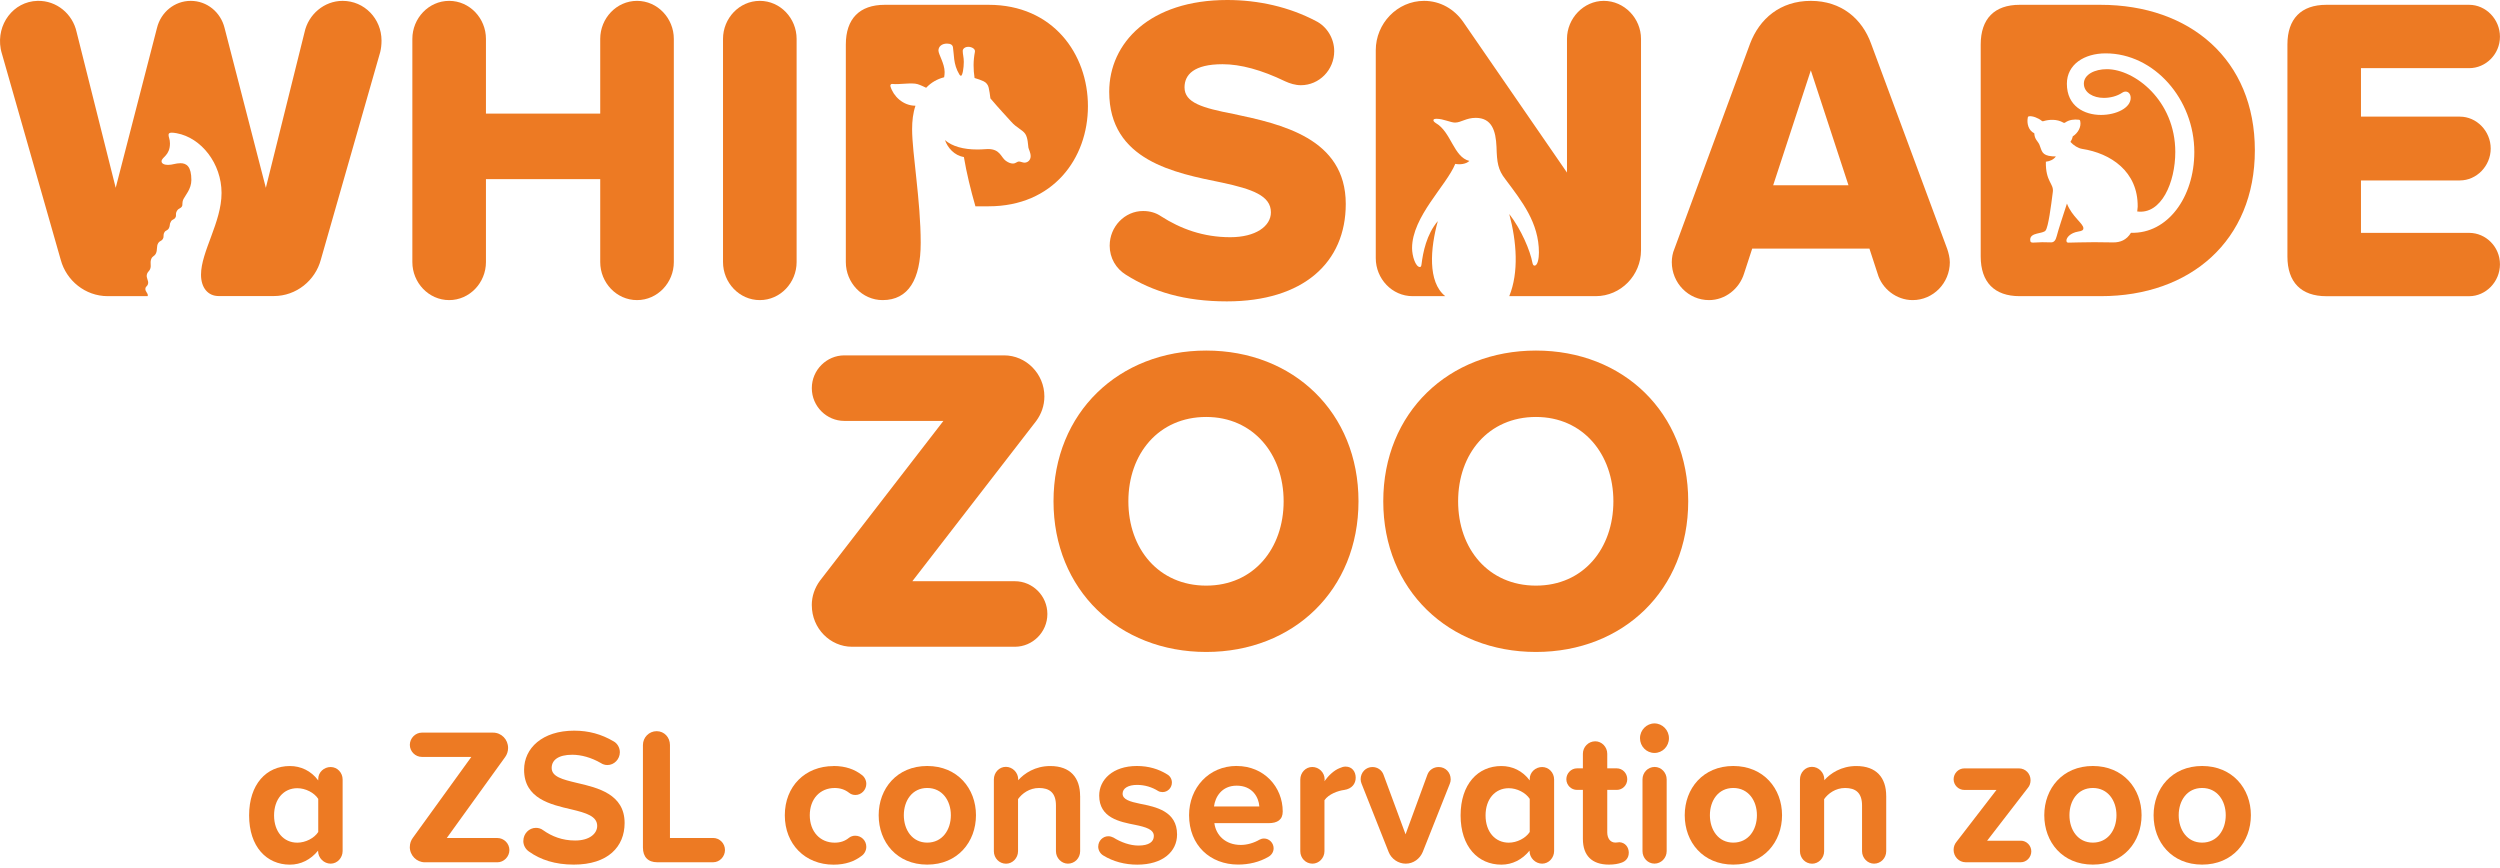
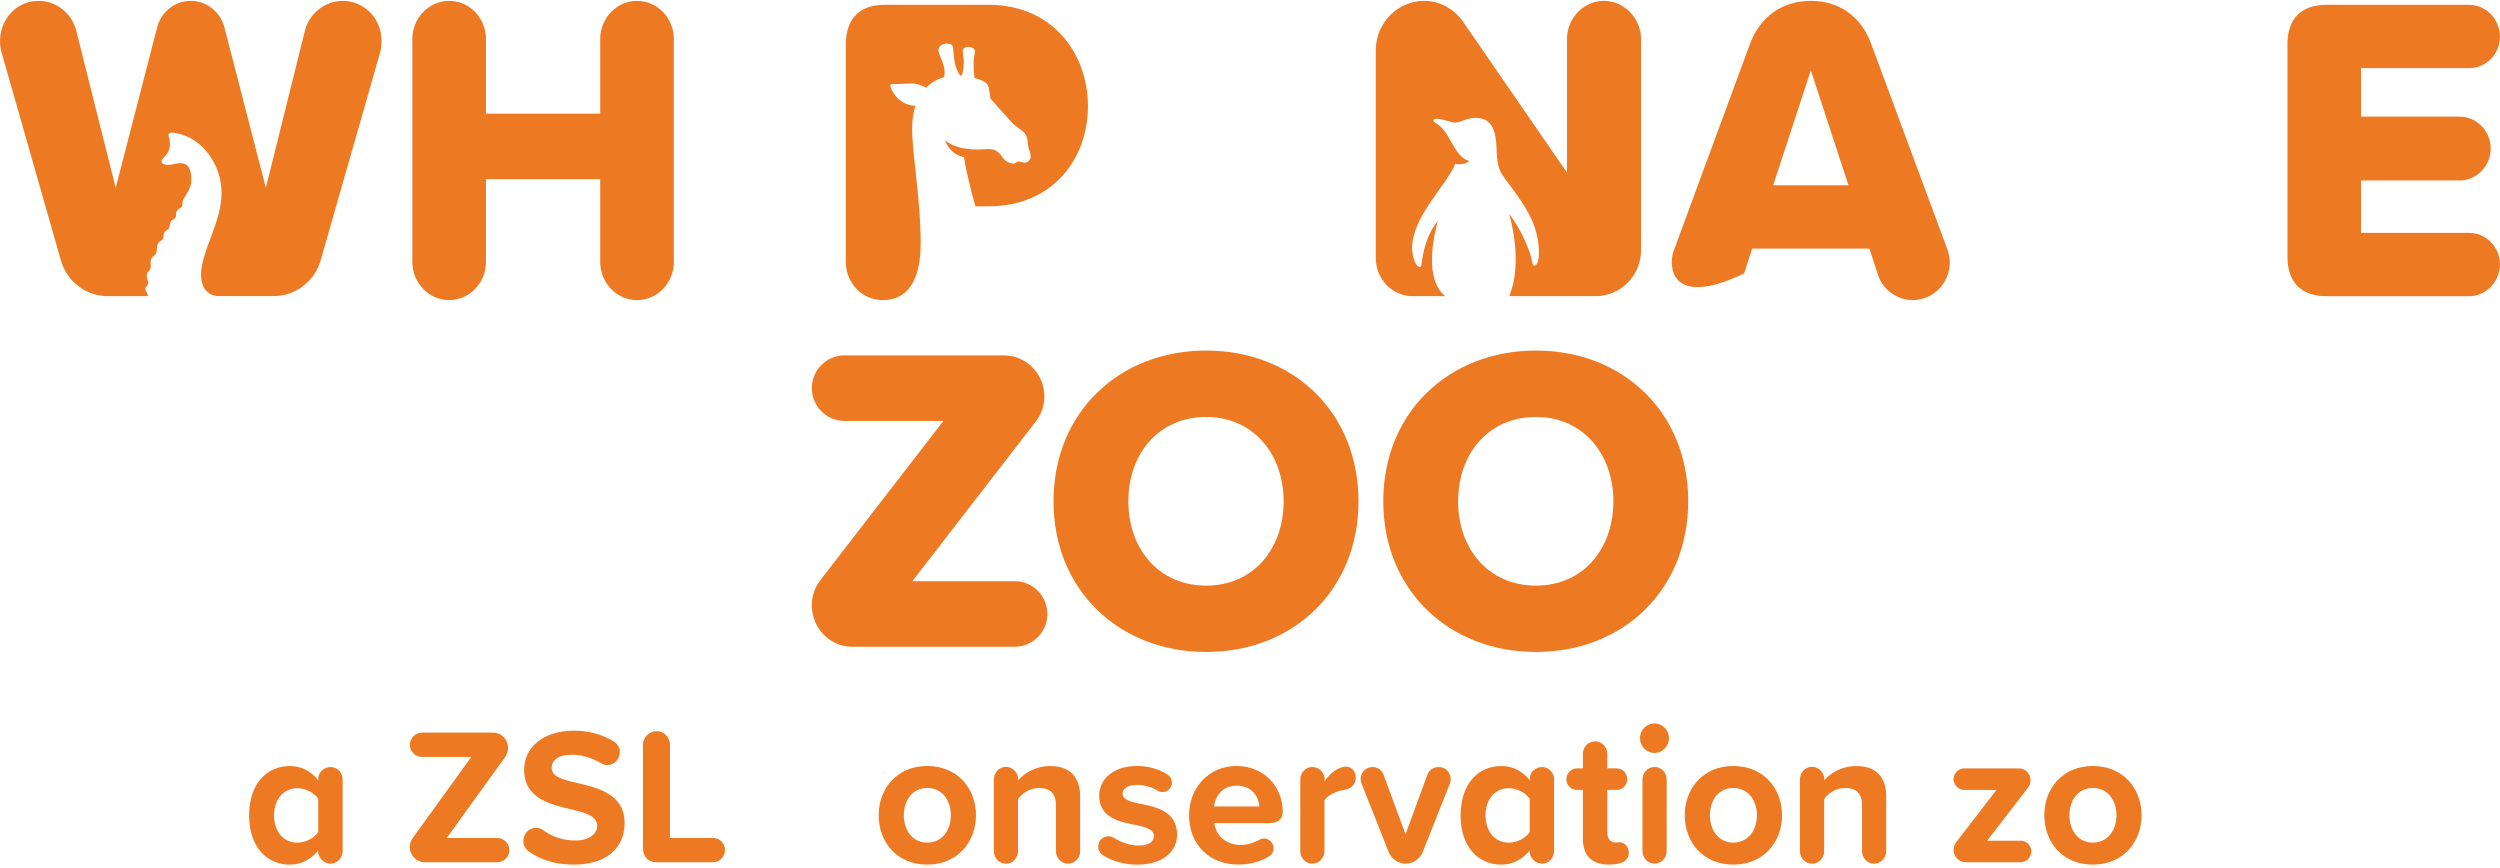
<svg xmlns="http://www.w3.org/2000/svg" width="121" height="42" viewBox="0 0 121 42" fill="none">
  <g clip-path="url(#clip0_4105_10165)">
    <path d="M39.29 29.294C39.29 28.85 39.435 28.449 39.683 28.109L45.661 20.372H40.864C40.015 20.372 39.292 19.674 39.292 18.786C39.292 17.899 40.017 17.2 40.864 17.2H48.602C49.657 17.2 50.548 18.087 50.548 19.188C50.548 19.631 50.403 20.033 50.155 20.372L44.157 28.131H49.121C49.97 28.131 50.693 28.83 50.693 29.717C50.693 30.605 49.968 31.303 49.121 31.303H41.238C40.182 31.303 39.292 30.416 39.292 29.296L39.29 29.294Z" fill="#ED7A23" />
    <path d="M58.381 16.967C62.603 16.967 65.751 19.969 65.751 24.261C65.751 28.553 62.603 31.555 58.381 31.555C54.158 31.555 50.99 28.553 50.99 24.261C50.99 19.969 54.157 16.967 58.381 16.967ZM58.381 20.181C56.083 20.181 54.613 21.958 54.613 24.263C54.613 26.567 56.083 28.344 58.381 28.344C60.679 28.344 62.128 26.547 62.128 24.263C62.128 21.978 60.657 20.181 58.381 20.181Z" fill="#ED7A23" />
    <path d="M74.341 16.967C78.563 16.967 81.71 19.969 81.71 24.261C81.71 28.553 78.563 31.555 74.341 31.555C70.118 31.555 66.95 28.553 66.95 24.261C66.95 19.969 70.117 16.967 74.341 16.967ZM74.341 20.181C72.043 20.181 70.573 21.958 70.573 24.263C70.573 26.567 72.043 28.344 74.341 28.344C76.639 28.344 78.088 26.547 78.088 24.263C78.088 21.978 76.617 20.181 74.341 20.181Z" fill="#ED7A23" />
    <path d="M29.051 12.686V8.669H23.52V12.686C23.52 13.68 22.734 14.525 21.739 14.525C20.745 14.525 19.958 13.68 19.958 12.686V1.881C19.958 0.887 20.745 0.042 21.739 0.042C22.734 0.042 23.52 0.887 23.52 1.881V5.497H29.051V1.881C29.051 0.887 29.838 0.042 30.832 0.042C31.827 0.042 32.613 0.887 32.613 1.881V12.686C32.613 13.68 31.827 14.525 30.832 14.525C29.838 14.525 29.051 13.68 29.051 12.686Z" fill="#ED7A23" />
-     <path d="M34.994 12.686V1.881C34.994 0.887 35.78 0.042 36.775 0.042C37.769 0.042 38.556 0.887 38.556 1.881V12.686C38.556 13.68 37.769 14.525 36.775 14.525C35.78 14.525 34.994 13.68 34.994 12.686Z" fill="#ED7A23" />
-     <path d="M94.372 12.686C94.372 13.702 93.565 14.525 92.572 14.525C91.785 14.525 91.082 13.975 90.873 13.236L90.48 12.031H84.807L84.414 13.236C84.186 13.977 83.504 14.525 82.716 14.525C81.721 14.525 80.915 13.7 80.915 12.686C80.915 12.475 80.956 12.242 81.039 12.052L84.703 2.114C85.159 0.909 86.161 0.042 87.642 0.042C89.123 0.042 90.127 0.909 90.561 2.114L94.247 12.052C94.31 12.242 94.371 12.475 94.371 12.686H94.372ZM89.466 8.966L87.644 3.405L85.822 8.966H89.466Z" fill="#ED7A23" />
+     <path d="M94.372 12.686C94.372 13.702 93.565 14.525 92.572 14.525C91.785 14.525 91.082 13.975 90.873 13.236L90.48 12.031H84.807L84.414 13.236C81.721 14.525 80.915 13.7 80.915 12.686C80.915 12.475 80.956 12.242 81.039 12.052L84.703 2.114C85.159 0.909 86.161 0.042 87.642 0.042C89.123 0.042 90.127 0.909 90.561 2.114L94.247 12.052C94.31 12.242 94.371 12.475 94.371 12.686H94.372ZM89.466 8.966L87.644 3.405L85.822 8.966H89.466Z" fill="#ED7A23" />
    <path d="M110.711 12.411V2.156C110.711 0.909 111.374 0.233 112.595 0.233H119.508C120.316 0.233 120.998 0.931 120.998 1.777C120.998 2.622 120.314 3.299 119.508 3.299H114.271V5.645H119.059C119.867 5.645 120.55 6.344 120.55 7.189C120.55 8.034 119.866 8.733 119.059 8.733H114.271V11.271H119.508C120.316 11.271 120.998 11.947 120.998 12.792C120.998 13.638 120.314 14.336 119.508 14.336H112.595C111.374 14.336 110.711 13.66 110.711 12.413V12.411Z" fill="#ED7A23" />
-     <path d="M53.709 11.883C53.709 10.973 54.435 10.213 55.323 10.213C55.654 10.213 55.944 10.297 56.192 10.466C57.144 11.078 58.242 11.481 59.546 11.481C60.767 11.481 61.512 10.953 61.512 10.277C61.512 9.474 60.621 9.156 59.151 8.839C56.874 8.374 53.686 7.781 53.686 4.441C53.686 2.074 55.652 0 59.4 0C60.912 0 62.402 0.339 63.686 1.016C64.203 1.269 64.576 1.841 64.576 2.475C64.576 3.385 63.851 4.124 62.962 4.124C62.693 4.124 62.424 4.039 62.196 3.933C61.057 3.383 60.043 3.108 59.172 3.108C57.785 3.108 57.331 3.616 57.331 4.228C57.331 4.969 58.18 5.222 59.711 5.517C61.987 6.003 65.135 6.679 65.135 9.872C65.135 12.704 63.084 14.587 59.379 14.587C57.35 14.587 55.797 14.122 54.494 13.298C54.018 13.003 53.708 12.495 53.708 11.881L53.709 11.883Z" fill="#ED7A23" />
    <path d="M16.581 0.042C15.691 0.042 14.924 0.697 14.739 1.564L12.867 9.09L10.869 1.353C10.682 0.592 10.02 0.042 9.233 0.042C8.447 0.042 7.784 0.592 7.598 1.353L5.6 9.09L3.706 1.544C3.515 0.682 2.747 0.018 1.813 0.042C0.639 0.073 -0.179 1.184 0.034 2.363C0.041 2.407 0.052 2.451 0.063 2.495L2.941 12.58C3.21 13.573 4.12 14.334 5.217 14.334H7.145C7.149 14.323 7.152 14.312 7.154 14.298C7.161 14.184 7.03 14.116 7.036 13.982C7.043 13.848 7.135 13.874 7.167 13.727C7.199 13.581 7.068 13.452 7.108 13.291C7.147 13.13 7.231 13.144 7.278 12.989C7.325 12.834 7.255 12.726 7.314 12.552C7.373 12.378 7.468 12.426 7.547 12.264C7.626 12.103 7.567 11.916 7.653 11.775C7.74 11.633 7.811 11.687 7.883 11.56C7.955 11.434 7.874 11.388 7.962 11.238C8.021 11.137 8.113 11.17 8.179 11.036C8.246 10.902 8.185 10.865 8.278 10.713C8.345 10.605 8.416 10.645 8.488 10.532C8.56 10.418 8.463 10.356 8.58 10.183C8.652 10.075 8.75 10.095 8.81 9.982C8.851 9.903 8.797 9.807 8.881 9.633C8.966 9.459 9.262 9.144 9.262 8.716C9.262 8.066 9.036 7.899 8.736 7.899C8.497 7.899 8.354 7.981 8.131 7.981C7.944 7.981 7.819 7.913 7.819 7.809C7.819 7.603 8.226 7.537 8.226 6.943C8.226 6.733 8.158 6.646 8.158 6.529C8.158 6.458 8.199 6.421 8.314 6.421C8.371 6.421 8.447 6.43 8.546 6.447C9.747 6.667 10.723 7.919 10.723 9.34C10.723 10.761 9.729 12.178 9.729 13.296C9.729 13.916 10.057 14.329 10.583 14.329H13.251C14.348 14.329 15.26 13.568 15.527 12.574L18.404 2.516C18.445 2.347 18.466 2.156 18.466 1.965C18.466 0.908 17.639 0.042 16.583 0.042H16.581Z" fill="#ED7A23" />
-     <path d="M101.661 0.233H97.749C96.529 0.233 95.866 0.909 95.866 2.156V12.411C95.866 13.658 96.529 14.334 97.749 14.334H101.683C106.01 14.334 109.135 11.65 109.135 7.274C109.135 2.897 106.008 0.233 101.661 0.233ZM103.139 11.267C102.923 11.621 102.62 11.733 102.283 11.733C101.985 11.733 101.656 11.723 101.363 11.722C100.828 11.72 100.363 11.744 100.11 11.744C100.038 11.744 100.015 11.705 100.015 11.641C100.015 11.505 100.196 11.272 100.593 11.206C100.764 11.179 100.836 11.144 100.836 11.045C100.836 10.818 100.288 10.493 100.04 9.853C99.827 10.511 99.631 11.095 99.546 11.426C99.493 11.641 99.408 11.731 99.274 11.731C99.092 11.731 98.974 11.723 98.841 11.723C98.694 11.723 98.563 11.742 98.41 11.742C98.315 11.742 98.261 11.733 98.261 11.601C98.261 11.238 98.875 11.329 99.006 11.157C99.139 10.985 99.27 9.982 99.358 9.278C99.406 8.88 99.001 8.795 99.02 7.827C99.222 7.803 99.401 7.721 99.503 7.571C99.455 7.574 99.399 7.572 99.335 7.567C98.802 7.525 98.83 7.294 98.71 7.006C98.638 6.834 98.471 6.749 98.46 6.452C98.17 6.307 98.094 5.974 98.143 5.7C98.152 5.647 98.17 5.633 98.216 5.627C98.371 5.607 98.645 5.704 98.821 5.849C98.85 5.873 98.866 5.876 98.9 5.865C99.178 5.779 99.552 5.755 99.866 5.935C99.9 5.955 99.924 5.953 99.956 5.93C100.153 5.792 100.39 5.77 100.608 5.794C100.66 5.799 100.672 5.816 100.683 5.862C100.744 6.146 100.573 6.439 100.32 6.602C100.299 6.712 100.257 6.797 100.209 6.868C100.362 7.039 100.581 7.176 100.776 7.206C102.155 7.42 103.484 8.293 103.464 10.007C103.458 10.086 103.451 10.161 103.442 10.235C104.611 10.392 105.284 8.828 105.284 7.356C105.284 4.861 103.311 3.348 101.972 3.348C101.385 3.348 100.859 3.605 100.859 4.047C100.859 4.488 101.32 4.738 101.823 4.738C102.135 4.738 102.467 4.657 102.721 4.483C102.771 4.448 102.823 4.432 102.875 4.432C103.035 4.432 103.125 4.571 103.125 4.741C103.125 5.224 102.424 5.563 101.688 5.563C100.884 5.563 100.037 5.143 100.037 4.054C100.037 3.117 100.88 2.583 101.913 2.583C104.265 2.583 106.205 4.804 106.205 7.356C106.205 9.553 104.907 11.32 103.142 11.267H103.139Z" fill="#ED7A23" />
    <path d="M47.851 0.233H42.821C41.6 0.233 40.938 0.909 40.938 2.156V12.686C40.938 13.68 41.724 14.525 42.719 14.525C43.97 14.525 44.562 13.515 44.562 11.758C44.562 9.71 44.146 7.404 44.146 6.256C44.146 5.854 44.189 5.469 44.309 5.117C43.703 5.117 43.234 4.65 43.097 4.179C43.078 4.111 43.121 4.054 43.191 4.063C43.51 4.102 44.133 3.986 44.41 4.072C44.571 4.122 44.715 4.197 44.826 4.248C45.067 3.993 45.356 3.827 45.697 3.739C45.713 3.649 45.72 3.564 45.72 3.484C45.719 3.075 45.421 2.633 45.421 2.444C45.421 2.255 45.582 2.11 45.832 2.11C45.999 2.11 46.103 2.165 46.123 2.286C46.153 2.477 46.157 2.671 46.184 2.868C46.216 3.106 46.279 3.346 46.431 3.601C46.453 3.638 46.485 3.667 46.51 3.667C46.589 3.667 46.648 3.282 46.648 2.994C46.648 2.77 46.596 2.626 46.596 2.464C46.596 2.363 46.702 2.266 46.867 2.266C47.033 2.266 47.212 2.367 47.187 2.503C47.101 2.948 47.105 3.354 47.169 3.775C47.343 3.823 47.492 3.882 47.605 3.933C47.733 3.992 47.824 4.107 47.853 4.246C47.886 4.4 47.916 4.584 47.936 4.762C48.381 5.29 48.758 5.68 48.943 5.891C49.2 6.186 49.485 6.278 49.621 6.478C49.751 6.667 49.756 7.024 49.774 7.142C49.787 7.215 49.884 7.391 49.884 7.558C49.884 7.741 49.756 7.873 49.578 7.873C49.514 7.873 49.388 7.818 49.325 7.818C49.21 7.818 49.173 7.915 49.024 7.915C48.934 7.915 48.819 7.882 48.683 7.785C48.444 7.618 48.415 7.213 47.816 7.213C47.672 7.213 47.589 7.235 47.295 7.235C46.634 7.235 46.088 7.087 45.736 6.78C45.869 7.154 46.187 7.525 46.652 7.6C46.781 8.368 46.982 9.193 47.21 9.985H47.853C50.959 9.985 52.656 7.677 52.656 5.141C52.656 2.605 50.957 0.233 47.853 0.233H47.851Z" fill="#ED7A23" />
    <path d="M77.623 0.042C76.65 0.042 75.842 0.887 75.842 1.881V8.352L70.831 1.078C70.397 0.444 69.713 0.042 68.926 0.042C67.623 0.042 66.587 1.142 66.587 2.431V12.495C66.587 13.489 67.373 14.334 68.368 14.334H69.95C69.086 13.647 69.231 12.008 69.59 10.702C69.041 11.344 68.872 12.226 68.804 12.776C68.793 12.878 68.77 12.924 68.725 12.924C68.511 12.924 68.344 12.385 68.344 12.008C68.344 10.488 70.009 8.979 70.434 7.932C70.66 7.976 70.958 7.944 71.118 7.789C70.348 7.602 70.24 6.382 69.49 5.955C69.424 5.907 69.366 5.863 69.379 5.807C69.389 5.761 69.447 5.75 69.537 5.75C69.858 5.75 70.21 5.933 70.423 5.933C70.714 5.933 70.962 5.704 71.422 5.704C72.195 5.704 72.398 6.311 72.431 7.114C72.452 7.858 72.499 8.214 72.858 8.672C73.666 9.75 74.484 10.781 74.484 12.226C74.484 12.49 74.429 12.856 74.271 12.856C74.226 12.856 74.192 12.822 74.17 12.719C74.059 12.123 73.632 11.115 73.048 10.357C73.407 11.698 73.519 13.177 73.048 14.334H77.231C78.452 14.334 79.425 13.32 79.425 12.114V1.881C79.425 0.887 78.617 0.042 77.624 0.042H77.623Z" fill="#ED7A23" />
    <path d="M16.583 37.725V41.189C16.583 41.519 16.325 41.801 16.003 41.801C15.682 41.801 15.395 41.528 15.395 41.189V41.17C15.036 41.612 14.556 41.849 14.03 41.849C12.906 41.849 12.057 40.983 12.057 39.467C12.057 37.951 12.896 37.076 14.03 37.076C14.556 37.076 15.053 37.302 15.403 37.773V37.698C15.403 37.379 15.68 37.124 16.003 37.124C16.326 37.124 16.583 37.397 16.583 37.727V37.725ZM15.403 40.266V38.666C15.21 38.365 14.786 38.149 14.389 38.149C13.725 38.149 13.265 38.677 13.265 39.467C13.265 40.257 13.727 40.785 14.389 40.785C14.786 40.785 15.21 40.569 15.403 40.268V40.266Z" fill="#ED7A23" />
    <path d="M19.836 40.99C19.836 40.822 19.892 40.67 19.983 40.549L22.813 36.634H20.416C20.102 36.634 19.836 36.37 19.836 36.051C19.836 35.732 20.104 35.459 20.416 35.459H23.863C24.269 35.459 24.592 35.789 24.592 36.203C24.592 36.363 24.536 36.524 24.453 36.636L21.624 40.56H24.075C24.389 40.56 24.655 40.824 24.655 41.143C24.655 41.462 24.387 41.735 24.075 41.735H20.563C20.166 41.735 19.834 41.405 19.834 40.99H19.836Z" fill="#ED7A23" />
    <path d="M25.33 40.699C25.33 40.351 25.606 40.068 25.938 40.068C26.067 40.068 26.188 40.105 26.288 40.182C26.712 40.483 27.218 40.681 27.836 40.681C28.554 40.681 28.904 40.332 28.904 39.975C28.904 39.504 28.369 39.344 27.66 39.175C26.655 38.941 25.366 38.658 25.366 37.256C25.366 36.211 26.251 35.364 27.789 35.364C28.489 35.364 29.107 35.532 29.698 35.881C29.873 35.974 30.001 36.181 30.001 36.407C30.001 36.746 29.724 37.028 29.401 37.028C29.281 37.028 29.172 36.992 29.087 36.935C28.617 36.662 28.128 36.53 27.696 36.53C27.014 36.53 26.701 36.794 26.701 37.169C26.701 37.593 27.216 37.725 27.927 37.894C28.942 38.128 30.231 38.44 30.231 39.832C30.231 40.98 29.428 41.847 27.77 41.847C26.866 41.847 26.157 41.612 25.604 41.216C25.439 41.104 25.328 40.915 25.328 40.699H25.33Z" fill="#ED7A23" />
    <path d="M31.118 41.018V36.058C31.118 35.692 31.412 35.389 31.782 35.389C32.152 35.389 32.426 35.69 32.426 36.058V40.558H34.518C34.832 40.558 35.089 40.822 35.089 41.141C35.089 41.46 34.83 41.733 34.518 41.733H31.809C31.367 41.733 31.118 41.478 31.118 41.018Z" fill="#ED7A23" />
-     <path d="M40.344 37.074C40.934 37.074 41.367 37.243 41.699 37.498C41.837 37.591 41.929 37.762 41.929 37.94C41.929 38.231 41.69 38.477 41.403 38.477C41.282 38.477 41.182 38.44 41.099 38.374C40.897 38.215 40.667 38.139 40.399 38.139C39.69 38.139 39.193 38.666 39.193 39.458C39.193 40.25 39.69 40.785 40.399 40.785C40.667 40.785 40.897 40.71 41.09 40.55C41.173 40.484 41.284 40.448 41.394 40.448C41.688 40.448 41.929 40.682 41.929 40.985C41.929 41.163 41.837 41.333 41.699 41.427C41.367 41.682 40.934 41.85 40.344 41.85C38.97 41.85 37.985 40.862 37.985 39.46C37.985 38.057 38.97 37.078 40.344 37.078V37.074Z" fill="#ED7A23" />
    <path d="M42.528 39.456C42.528 38.167 43.413 37.074 44.878 37.074C46.343 37.074 47.237 38.165 47.237 39.456C47.237 40.747 46.352 41.847 44.878 41.847C43.404 41.847 42.528 40.754 42.528 39.456ZM46.022 39.456C46.022 38.75 45.607 38.138 44.878 38.138C44.15 38.138 43.745 38.75 43.745 39.456C43.745 40.162 44.151 40.783 44.878 40.783C45.605 40.783 46.022 40.171 46.022 39.456Z" fill="#ED7A23" />
    <path d="M52.279 38.525V41.198C52.279 41.528 52.02 41.801 51.688 41.801C51.374 41.801 51.108 41.528 51.108 41.198V38.987C51.108 38.356 50.785 38.139 50.288 38.139C49.826 38.139 49.467 38.404 49.273 38.677V41.2C49.273 41.53 49.006 41.803 48.693 41.803C48.361 41.803 48.103 41.53 48.103 41.2V37.727C48.103 37.388 48.361 37.115 48.683 37.115C49.004 37.115 49.282 37.388 49.282 37.727V37.764C49.568 37.434 50.103 37.076 50.83 37.076C51.806 37.076 52.277 37.641 52.277 38.526L52.279 38.525Z" fill="#ED7A23" />
    <path d="M53.155 40.972C53.155 40.699 53.375 40.474 53.643 40.474C53.734 40.474 53.817 40.501 53.892 40.539C54.252 40.765 54.695 40.925 55.099 40.925C55.605 40.925 55.846 40.747 55.846 40.462C55.846 40.144 55.458 40.03 54.952 39.925C54.187 39.775 53.201 39.586 53.201 38.504C53.201 37.742 53.857 37.074 55.025 37.074C55.596 37.074 56.084 37.225 56.49 37.479C56.629 37.555 56.72 37.705 56.72 37.876C56.72 38.13 56.517 38.337 56.269 38.337C56.196 38.337 56.104 38.319 56.049 38.281C55.763 38.101 55.413 37.989 55.034 37.989C54.611 37.989 54.334 38.149 54.334 38.413C54.334 38.695 54.684 38.8 55.181 38.902C55.946 39.053 56.97 39.26 56.97 40.389C56.97 41.218 56.278 41.849 55.043 41.849C54.444 41.849 53.873 41.698 53.402 41.407C53.255 41.322 53.153 41.152 53.153 40.974L53.155 40.972Z" fill="#ED7A23" />
    <path d="M59.855 37.074C61.181 37.074 62.084 38.09 62.084 39.276C62.084 39.672 61.835 39.841 61.393 39.841H58.776C58.849 40.415 59.302 40.895 60.057 40.895C60.352 40.895 60.684 40.802 60.961 40.64C61.025 40.604 61.099 40.584 61.181 40.584C61.431 40.584 61.643 40.8 61.643 41.055C61.643 41.234 61.542 41.385 61.393 41.469C60.961 41.724 60.444 41.845 59.928 41.845C58.573 41.845 57.551 40.914 57.551 39.454C57.551 38.136 58.501 37.072 59.855 37.072V37.074ZM58.758 39.032H60.952C60.925 38.6 60.628 38.026 59.855 38.026C59.126 38.026 58.813 38.581 58.758 39.032Z" fill="#ED7A23" />
    <path d="M65.616 37.641C65.616 37.932 65.431 38.178 65.063 38.233C64.759 38.27 64.298 38.44 64.104 38.732V41.198C64.104 41.528 63.837 41.801 63.524 41.801C63.192 41.801 62.934 41.528 62.934 41.198V37.734C62.934 37.395 63.192 37.122 63.514 37.122C63.835 37.122 64.113 37.386 64.113 37.725L64.104 37.809C64.298 37.536 64.566 37.283 64.833 37.179C64.942 37.131 65.027 37.103 65.127 37.103C65.44 37.103 65.616 37.347 65.616 37.641Z" fill="#ED7A23" />
    <path d="M70.215 37.716C70.215 37.791 70.197 37.875 70.168 37.941L68.86 41.236C68.722 41.566 68.407 41.801 68.039 41.801C67.671 41.801 67.339 41.566 67.21 41.236L65.901 37.932C65.874 37.866 65.855 37.791 65.855 37.716C65.855 37.386 66.104 37.124 66.425 37.124C66.664 37.124 66.876 37.265 66.96 37.49L68.029 40.38L69.088 37.49C69.17 37.265 69.391 37.124 69.632 37.124C69.964 37.124 70.213 37.388 70.213 37.716H70.215Z" fill="#ED7A23" />
    <path d="M75.219 37.725V41.189C75.219 41.519 74.96 41.801 74.639 41.801C74.317 41.801 74.03 41.528 74.03 41.189V41.17C73.671 41.612 73.192 41.849 72.666 41.849C71.542 41.849 70.693 40.983 70.693 39.467C70.693 37.951 71.531 37.076 72.666 37.076C73.192 37.076 73.689 37.302 74.039 37.773V37.698C74.039 37.379 74.316 37.124 74.639 37.124C74.962 37.124 75.219 37.397 75.219 37.727V37.725ZM74.039 40.266V38.666C73.845 38.365 73.421 38.149 73.025 38.149C72.36 38.149 71.901 38.677 71.901 39.467C71.901 40.257 72.362 40.785 73.025 40.785C73.421 40.785 73.845 40.569 74.039 40.268V40.266Z" fill="#ED7A23" />
    <path d="M78.832 41.282C78.832 41.517 78.685 41.687 78.482 41.753C78.326 41.81 78.123 41.847 77.874 41.847C77.053 41.847 76.612 41.414 76.612 40.604V38.231H76.326C76.041 38.231 75.811 37.996 75.811 37.714C75.811 37.432 76.041 37.188 76.326 37.188H76.612V36.482C76.612 36.152 76.879 35.879 77.211 35.879C77.525 35.879 77.791 36.152 77.791 36.482V37.188H78.253C78.529 37.188 78.759 37.422 78.759 37.714C78.759 38.005 78.529 38.231 78.253 38.231H77.791V40.283C77.791 40.565 77.93 40.781 78.188 40.781C78.271 40.781 78.326 40.763 78.382 40.763C78.658 40.781 78.834 40.998 78.834 41.28L78.832 41.282Z" fill="#ED7A23" />
    <path d="M79.376 35.728C79.376 35.332 79.7 35.013 80.077 35.013C80.454 35.013 80.777 35.332 80.777 35.728C80.777 36.124 80.464 36.443 80.077 36.443C79.689 36.443 79.376 36.124 79.376 35.728ZM79.497 41.196V37.723C79.497 37.393 79.755 37.12 80.087 37.12C80.402 37.12 80.667 37.393 80.667 37.723V41.196C80.667 41.526 80.4 41.799 80.077 41.799C79.754 41.799 79.497 41.526 79.497 41.196Z" fill="#ED7A23" />
    <path d="M81.541 39.456C81.541 38.167 82.427 37.074 83.891 37.074C85.356 37.074 86.251 38.165 86.251 39.456C86.251 40.747 85.365 41.847 83.891 41.847C82.418 41.847 81.541 40.754 81.541 39.456ZM85.035 39.456C85.035 38.75 84.62 38.138 83.891 38.138C83.163 38.138 82.759 38.75 82.759 39.456C82.759 40.162 83.164 40.783 83.891 40.783C84.619 40.783 85.035 40.171 85.035 39.456Z" fill="#ED7A23" />
    <path d="M91.293 38.525V41.198C91.293 41.528 91.035 41.801 90.703 41.801C90.391 41.801 90.123 41.528 90.123 41.198V38.987C90.123 38.356 89.8 38.139 89.302 38.139C88.841 38.139 88.482 38.404 88.288 38.677V41.2C88.288 41.53 88.021 41.803 87.708 41.803C87.376 41.803 87.118 41.53 87.118 41.2V37.727C87.118 37.388 87.376 37.115 87.698 37.115C88.019 37.115 88.297 37.388 88.297 37.727V37.764C88.583 37.434 89.118 37.076 89.845 37.076C90.821 37.076 91.292 37.641 91.292 38.526L91.293 38.525Z" fill="#ED7A23" />
    <path d="M94.555 41.132C94.555 40.99 94.602 40.858 94.685 40.756L96.629 38.233H95.073C94.787 38.233 94.555 37.998 94.555 37.716C94.555 37.434 94.785 37.19 95.073 37.19H97.717C98.031 37.19 98.279 37.443 98.279 37.764C98.279 37.905 98.232 38.037 98.159 38.121L96.177 40.69H97.809C98.085 40.69 98.315 40.925 98.315 41.207C98.315 41.489 98.085 41.733 97.809 41.733H95.135C94.812 41.733 94.554 41.46 94.554 41.13L94.555 41.132Z" fill="#ED7A23" />
    <path d="M98.943 39.456C98.943 38.167 99.828 37.074 101.293 37.074C102.758 37.074 103.652 38.165 103.652 39.456C103.652 40.747 102.767 41.847 101.293 41.847C99.819 41.847 98.943 40.754 98.943 39.456ZM102.437 39.456C102.437 38.75 102.022 38.138 101.293 38.138C100.564 38.138 100.161 38.75 100.161 39.456C100.161 40.162 100.566 40.783 101.293 40.783C102.02 40.783 102.437 40.171 102.437 39.456Z" fill="#ED7A23" />
-     <path d="M104.234 39.456C104.234 38.167 105.119 37.074 106.584 37.074C108.049 37.074 108.943 38.165 108.943 39.456C108.943 40.747 108.058 41.847 106.584 41.847C105.11 41.847 104.234 40.754 104.234 39.456ZM107.726 39.456C107.726 38.75 107.311 38.138 106.582 38.138C105.853 38.138 105.449 38.75 105.449 39.456C105.449 40.162 105.855 40.783 106.582 40.783C107.309 40.783 107.726 40.171 107.726 39.456Z" fill="#ED7A23" />
  </g>
  <defs>
    <clipPath id="clip0_4105_10165">
      <rect width="121" height="42" fill="white" />
    </clipPath>
  </defs>
</svg>